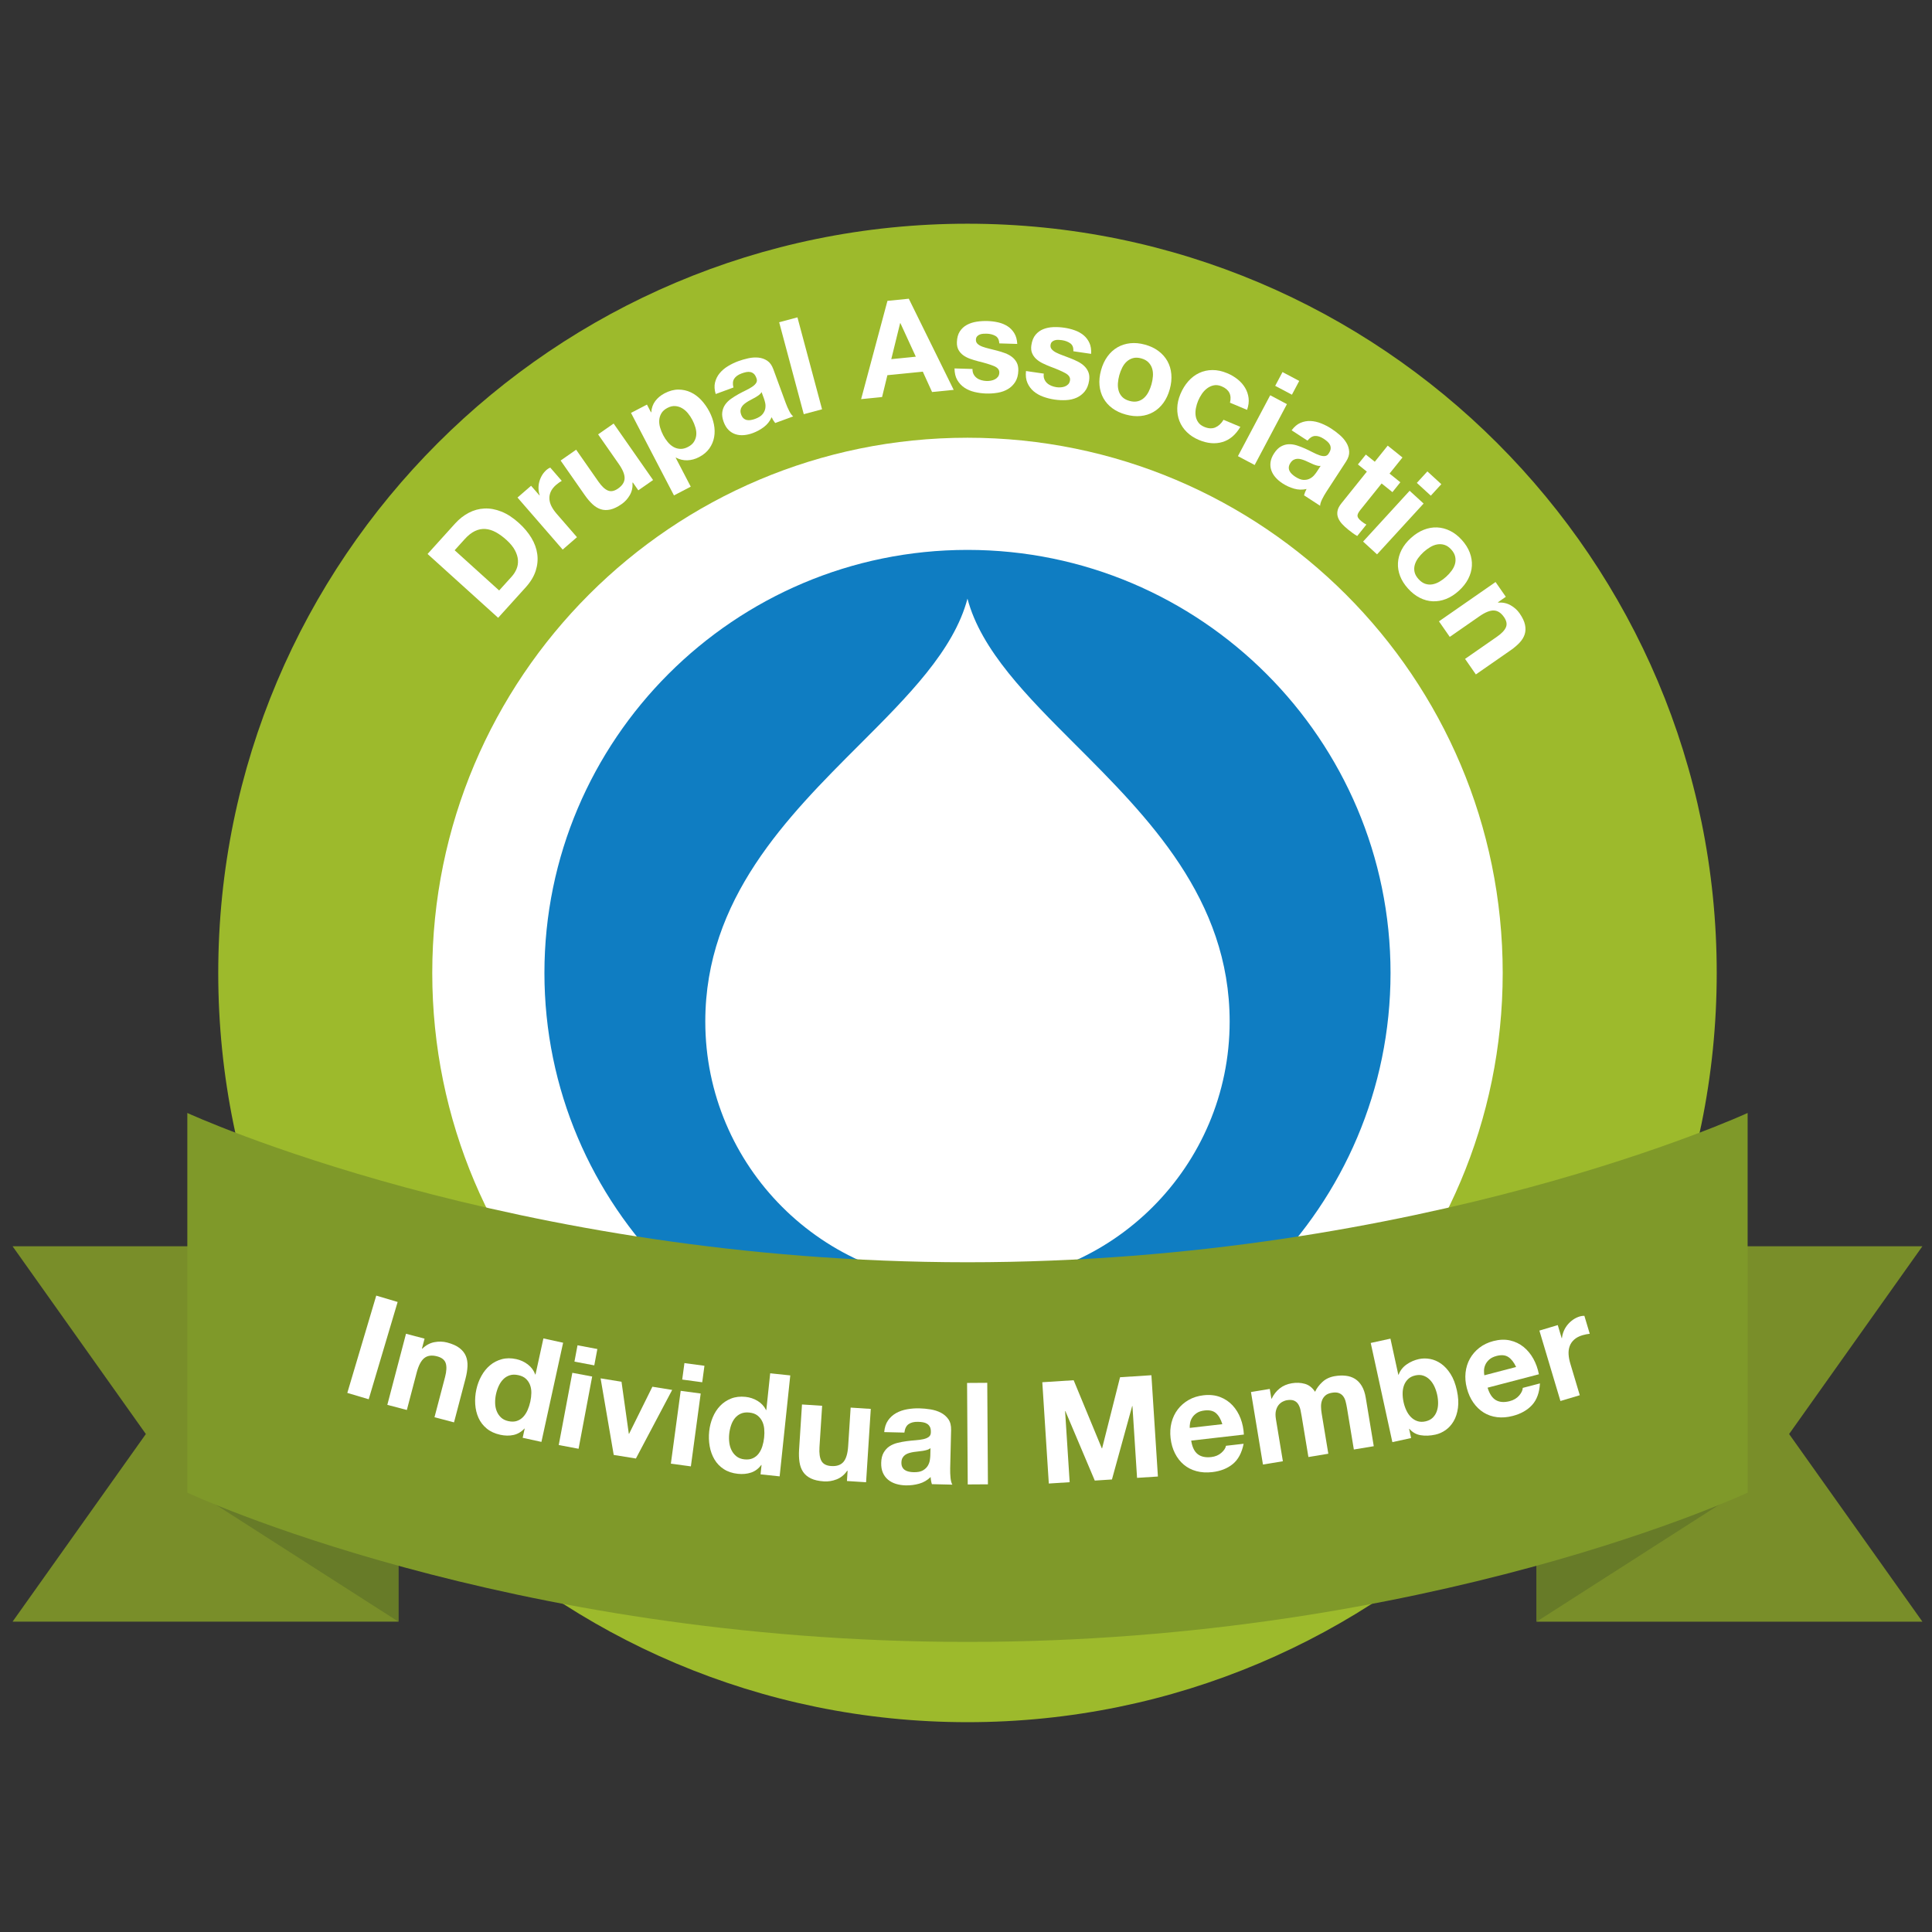
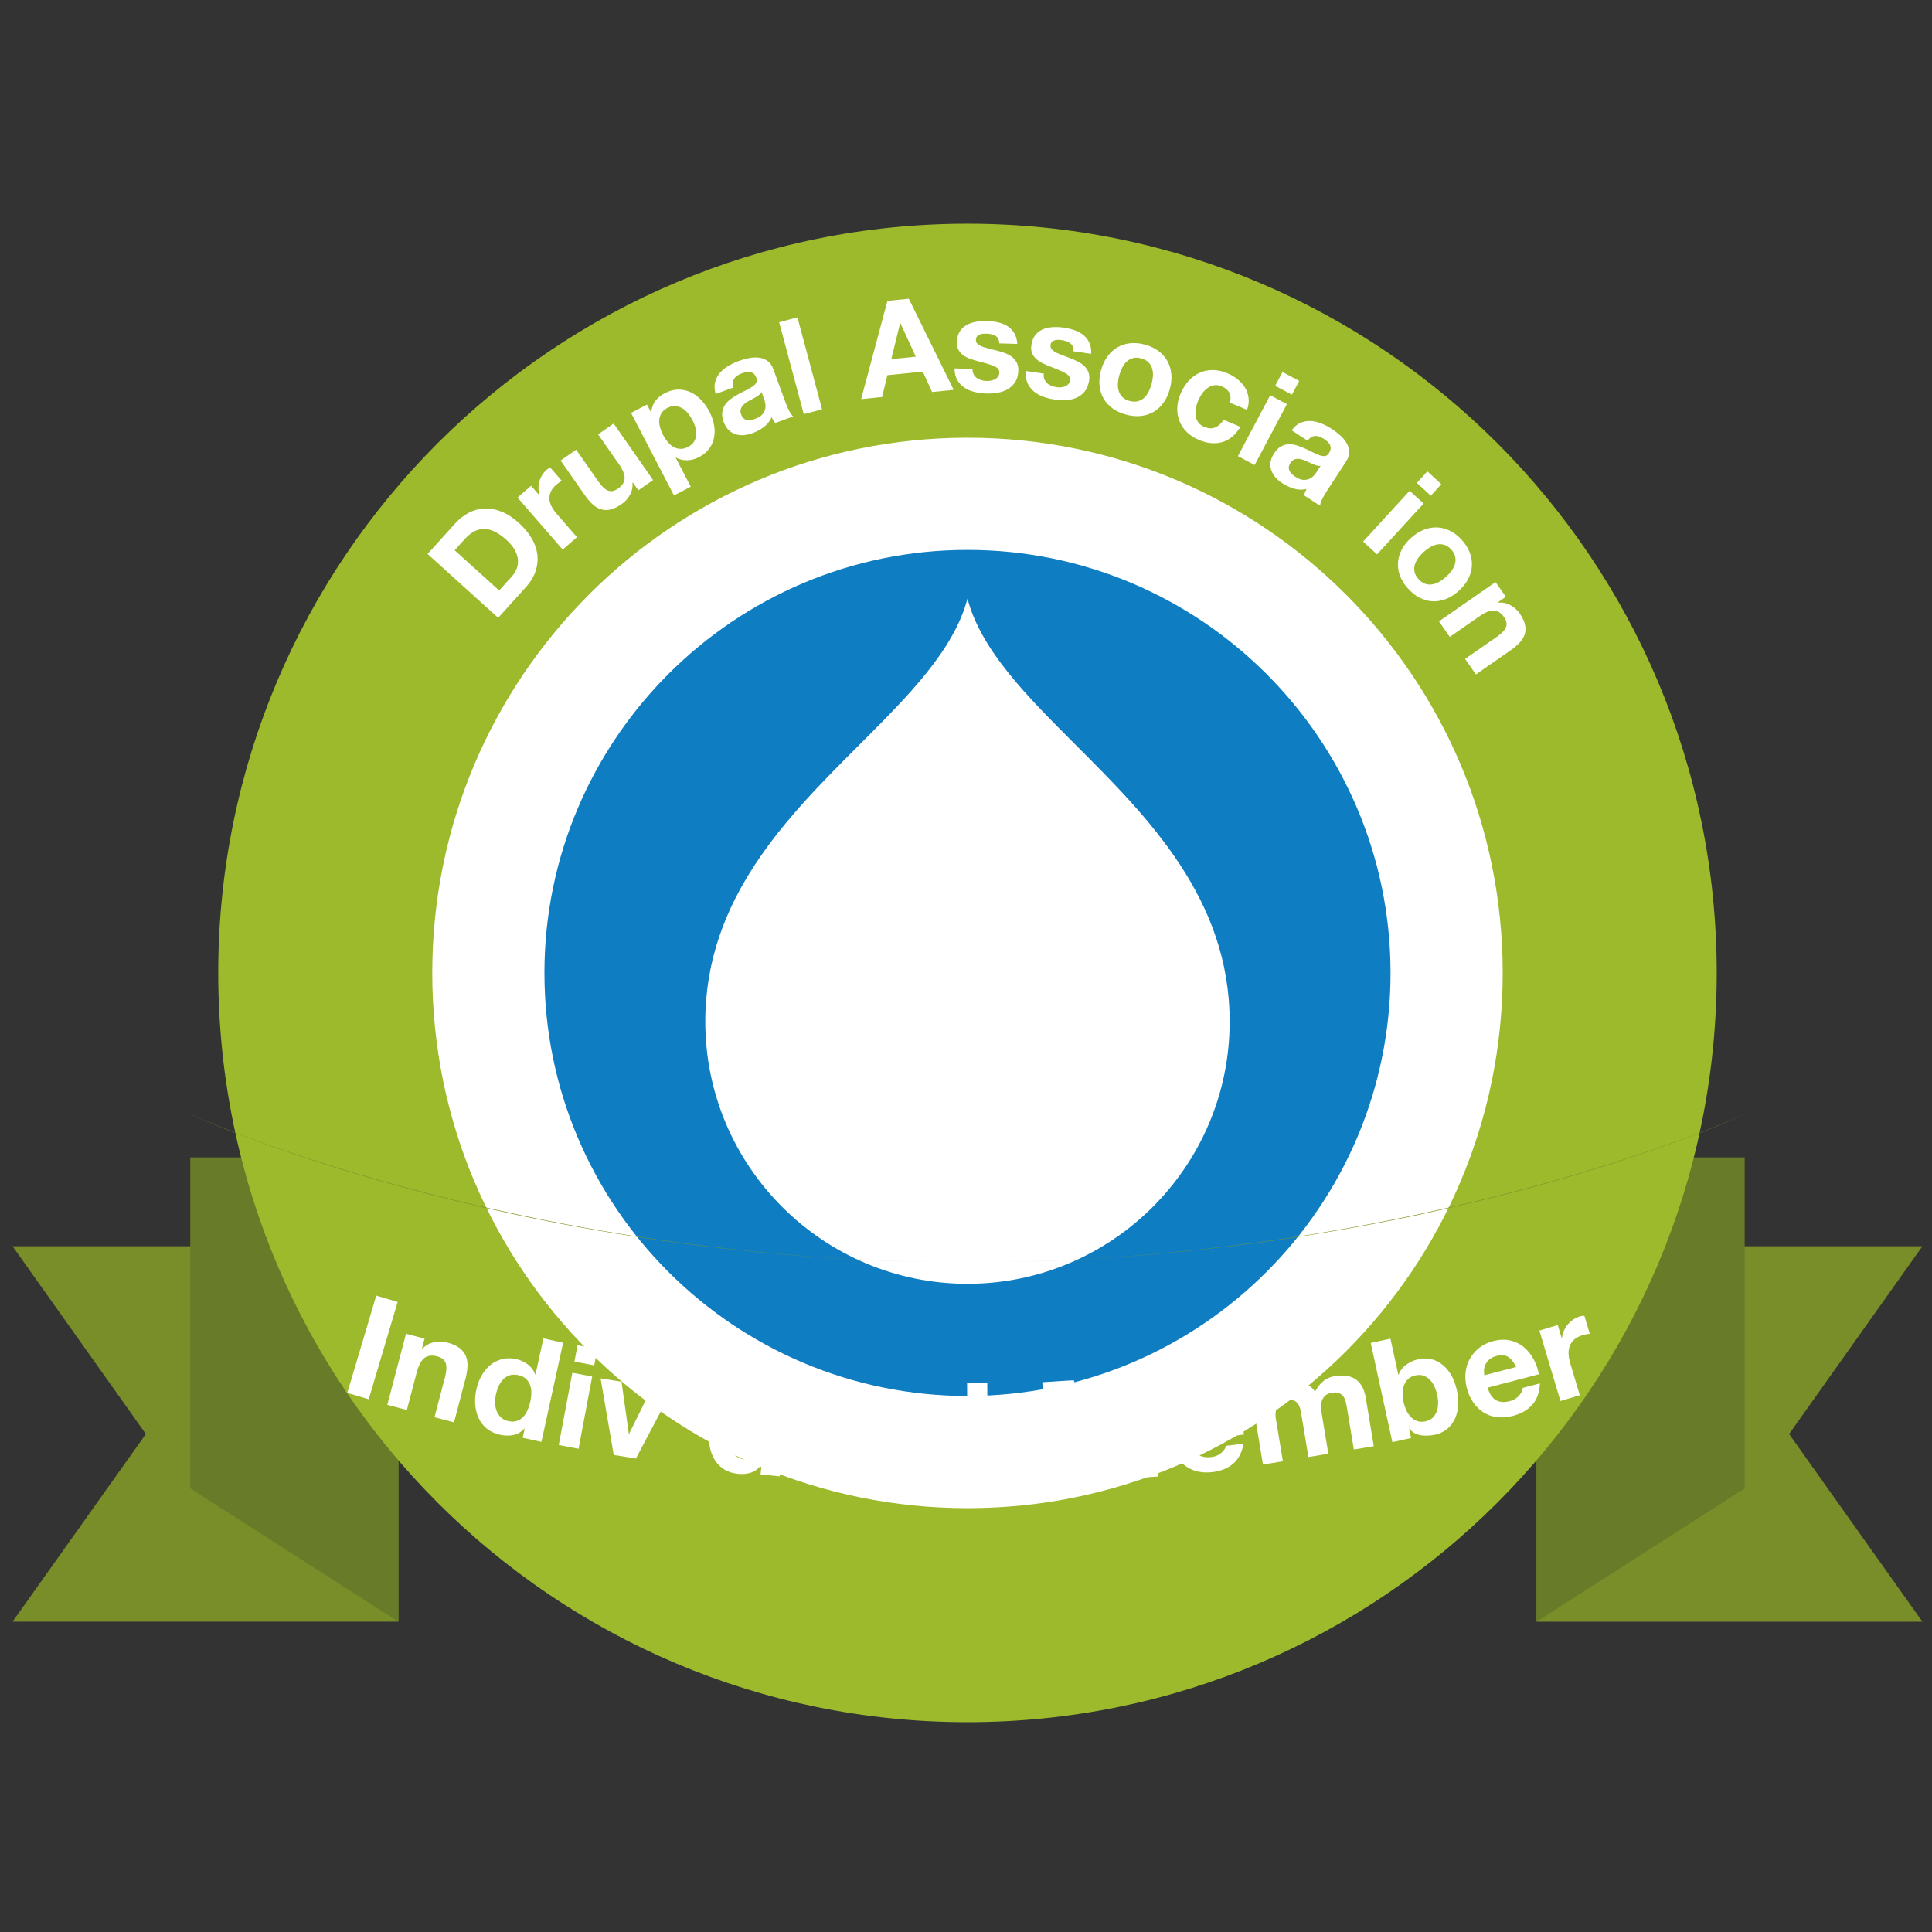
<svg xmlns="http://www.w3.org/2000/svg" xmlns:ns1="http://www.inkscape.org/namespaces/inkscape" xmlns:ns2="http://sodipodi.sourceforge.net/DTD/sodipodi-0.dtd" version="1.1" id="Layer_1" x="0px" y="0px" width="217" height="217" viewBox="0 0 217 217" enable-background="new 0 0 429.884 337.287" xml:space="preserve" ns1:version="0.48.2 r9819" ns2:docname="Drupal_Association_ind_member_304.svg">
  <rect x="0" y="0" width="217" height="217" fill="#333333" stroke="none" />
  <defs id="defs101" />
  <ns2:namedview pagecolor="#ffffff" bordercolor="#666666" borderopacity="1" objecttolerance="10" gridtolerance="10" guidetolerance="10" ns1:pageopacity="0" ns1:pageshadow="2" ns1:window-width="640" ns1:window-height="480" id="namedview99" showgrid="false" ns1:zoom="1.06" ns1:cx="112.53147" ns1:cy="108.5" ns1:window-x="0" ns1:window-y="22" ns1:window-maximized="0" ns1:current-layer="Layer_1" />
  <g id="g3" transform="matrix(0.499,0,0,0.499,1.411,25.127)">
    <polygon points="429.884,314.664 399.881,272.426 429.884,230.16 343.033,230.16 343.033,272.426 343.033,314.664 " id="polygon5" style="fill:#798e29" />
    <polygon points="343.033,314.661 389.88,284.659 389.88,210.16 343.033,210.16 343.033,252.424 " id="polygon7" style="fill:#677b28" />
    <polygon points="0,314.661 30.002,272.426 0,230.164 86.85,230.164 86.85,272.426 86.85,314.661 " id="polygon9" style="fill:#798e29" />
    <polygon points="40.002,284.659 40.002,210.16 86.849,210.16 86.849,314.661 " id="polygon11" style="fill:#677b28" />
    <g id="g13">
      <path d="m 383.586,168.646 c 0,93.139 -75.506,168.641 -168.645,168.641 C 121.8,337.287 46.296,261.786 46.296,168.646 46.297,75.505 121.801,0 214.941,0 308.08,0 383.586,75.505 383.586,168.646 z" id="path15" ns1:connector-curvature="0" style="fill:#9dba2c" />
    </g>
    <g id="g17">
      <path d="m 99.611,67.484 c 0.926,-1.024 1.951,-1.829 3.075,-2.417 1.125,-0.587 2.306,-0.909 3.541,-0.964 1.236,-0.055 2.508,0.178 3.816,0.7 1.308,0.522 2.622,1.38 3.942,2.574 1.156,1.046 2.091,2.16 2.802,3.342 0.711,1.182 1.15,2.395 1.319,3.64 0.169,1.245 0.052,2.5 -0.352,3.767 -0.404,1.267 -1.156,2.508 -2.256,3.725 l -6.196,6.854 -15.887,-14.367 6.196,-6.854 z m 12.731,11.954 c 0.456,-0.504 0.817,-1.067 1.083,-1.69 0.266,-0.622 0.377,-1.29 0.335,-2.003 -0.044,-0.713 -0.269,-1.456 -0.676,-2.228 -0.406,-0.772 -1.048,-1.554 -1.923,-2.346 -0.802,-0.725 -1.595,-1.3 -2.381,-1.728 -0.786,-0.428 -1.57,-0.671 -2.353,-0.731 -0.781,-0.06 -1.56,0.093 -2.334,0.458 -0.775,0.365 -1.552,0.978 -2.329,1.837 l -2.253,2.493 10.014,9.054 2.817,-3.116 z" id="path19" ns1:connector-curvature="0" style="fill:#ffffff" />
      <path d="m 116.714,58.987 1.889,2.175 0.045,-0.039 c -0.164,-0.494 -0.252,-1.006 -0.264,-1.54 -0.012,-0.532 0.053,-1.052 0.195,-1.56 0.142,-0.507 0.35,-0.985 0.622,-1.434 0.272,-0.448 0.613,-0.85 1.021,-1.204 0.211,-0.184 0.479,-0.349 0.801,-0.497 l 2.596,2.99 c -0.177,0.102 -0.381,0.232 -0.612,0.393 -0.231,0.161 -0.445,0.327 -0.641,0.497 -0.59,0.511 -1.002,1.042 -1.24,1.592 -0.237,0.551 -0.333,1.104 -0.287,1.66 0.046,0.556 0.213,1.107 0.5,1.652 0.288,0.545 0.661,1.082 1.12,1.61 l 4.583,5.278 -3.217,2.793 -10.169,-11.712 3.058,-2.654 z" id="path21" ns1:connector-curvature="0" style="fill:#ffffff" />
      <path d="m 140.85,60.012 -1.236,-1.771 -0.074,0.052 c 0.072,1.047 -0.13,1.981 -0.605,2.801 -0.477,0.82 -1.083,1.488 -1.821,2.003 -0.935,0.652 -1.787,1.065 -2.558,1.237 -0.771,0.172 -1.484,0.153 -2.144,-0.058 -0.659,-0.21 -1.285,-0.59 -1.877,-1.141 -0.592,-0.55 -1.162,-1.219 -1.712,-2.006 l -5.461,-7.822 3.493,-2.438 5.015,7.183 c 0.732,1.049 1.443,1.718 2.132,2.005 0.689,0.287 1.451,0.139 2.287,-0.445 0.951,-0.664 1.442,-1.427 1.474,-2.291 0.031,-0.863 -0.404,-1.943 -1.31,-3.238 l -4.654,-6.666 3.493,-2.439 8.879,12.717 -3.321,2.317 z" id="path23" ns1:connector-curvature="0" style="fill:#ffffff" />
      <path d="m 142.796,40.714 0.914,1.756 0.054,-0.028 c 0.073,-0.985 0.377,-1.831 0.911,-2.538 0.534,-0.706 1.227,-1.281 2.078,-1.725 1.082,-0.563 2.119,-0.844 3.112,-0.843 0.993,0.002 1.923,0.206 2.788,0.612 0.865,0.407 1.655,0.993 2.37,1.759 0.715,0.767 1.326,1.638 1.834,2.614 0.48,0.922 0.817,1.874 1.013,2.855 0.196,0.981 0.211,1.931 0.047,2.851 -0.164,0.92 -0.521,1.771 -1.072,2.553 -0.551,0.783 -1.331,1.438 -2.343,1.964 -0.852,0.443 -1.727,0.679 -2.625,0.707 -0.898,0.028 -1.754,-0.174 -2.566,-0.608 l -0.053,0.027 3.394,6.52 -3.778,1.967 -9.67,-18.574 3.592,-1.869 z m 10.589,8.354 c 0.288,-0.465 0.456,-0.964 0.506,-1.498 0.049,-0.533 -0.011,-1.094 -0.182,-1.681 -0.171,-0.587 -0.399,-1.156 -0.686,-1.706 -0.287,-0.55 -0.626,-1.061 -1.018,-1.533 -0.393,-0.472 -0.83,-0.848 -1.313,-1.126 -0.483,-0.278 -1,-0.438 -1.551,-0.478 -0.551,-0.04 -1.128,0.097 -1.731,0.411 -0.621,0.323 -1.072,0.722 -1.355,1.196 -0.283,0.474 -0.447,0.982 -0.492,1.524 -0.044,0.542 0.019,1.107 0.189,1.694 0.17,0.588 0.403,1.166 0.699,1.733 0.286,0.55 0.625,1.061 1.018,1.533 0.393,0.472 0.821,0.841 1.286,1.106 0.465,0.266 0.976,0.412 1.53,0.438 0.556,0.027 1.134,-0.117 1.737,-0.431 0.622,-0.322 1.076,-0.716 1.363,-1.182 z" id="path25" ns1:connector-curvature="0" style="fill:#ffffff" />
      <path d="m 158.118,35.739 c 0.186,-0.771 0.529,-1.461 1.029,-2.072 0.501,-0.609 1.121,-1.141 1.86,-1.593 0.739,-0.452 1.513,-0.827 2.32,-1.123 0.732,-0.269 1.492,-0.489 2.281,-0.662 0.789,-0.173 1.549,-0.222 2.278,-0.149 0.729,0.073 1.39,0.305 1.98,0.695 0.591,0.39 1.048,1.027 1.372,1.909 l 2.78,7.576 c 0.241,0.658 0.51,1.273 0.806,1.846 0.295,0.574 0.592,0.976 0.891,1.207 l -4.056,1.489 c -0.158,-0.198 -0.304,-0.405 -0.437,-0.623 -0.133,-0.217 -0.254,-0.444 -0.362,-0.682 -0.397,0.892 -0.979,1.627 -1.746,2.207 -0.768,0.58 -1.602,1.035 -2.503,1.366 -0.694,0.255 -1.373,0.408 -2.036,0.459 -0.663,0.052 -1.285,-0.018 -1.866,-0.209 -0.582,-0.191 -1.1,-0.513 -1.553,-0.964 -0.453,-0.451 -0.817,-1.053 -1.094,-1.804 -0.303,-0.826 -0.407,-1.56 -0.312,-2.202 0.095,-0.642 0.313,-1.207 0.656,-1.695 0.343,-0.488 0.78,-0.92 1.313,-1.297 0.533,-0.376 1.082,-0.722 1.648,-1.037 0.566,-0.314 1.131,-0.606 1.692,-0.876 0.561,-0.27 1.046,-0.544 1.455,-0.822 0.41,-0.278 0.706,-0.573 0.89,-0.885 0.184,-0.312 0.19,-0.671 0.02,-1.078 -0.158,-0.432 -0.354,-0.749 -0.588,-0.95 -0.234,-0.202 -0.494,-0.33 -0.78,-0.385 -0.287,-0.055 -0.593,-0.048 -0.92,0.018 -0.327,0.067 -0.67,0.166 -1.026,0.296 -0.788,0.29 -1.346,0.686 -1.672,1.189 -0.327,0.503 -0.384,1.163 -0.169,1.979 l -3.999,1.468 c -0.286,-0.96 -0.337,-1.825 -0.152,-2.596 z m 9.973,2.747 c -0.223,0.178 -0.469,0.348 -0.739,0.511 -0.27,0.163 -0.559,0.322 -0.863,0.477 -0.306,0.155 -0.607,0.319 -0.906,0.492 -0.28,0.167 -0.548,0.351 -0.805,0.551 -0.257,0.201 -0.464,0.421 -0.62,0.66 -0.158,0.239 -0.258,0.505 -0.299,0.796 -0.042,0.292 0.006,0.626 0.144,1.002 0.131,0.357 0.307,0.633 0.528,0.829 0.221,0.196 0.47,0.323 0.747,0.381 0.276,0.058 0.575,0.06 0.896,0.006 0.321,-0.054 0.641,-0.139 0.961,-0.256 0.788,-0.29 1.35,-0.645 1.686,-1.066 0.335,-0.421 0.539,-0.853 0.611,-1.295 0.072,-0.441 0.062,-0.859 -0.028,-1.252 -0.091,-0.392 -0.178,-0.702 -0.26,-0.927 l -0.548,-1.493 c -0.115,0.212 -0.283,0.407 -0.505,0.584 z" id="path27" ns1:connector-curvature="0" style="fill:#ffffff" />
      <path d="m 176.668,21.08 5.539,20.691 -4.115,1.102 -5.539,-20.692 4.115,-1.101 z" id="path29" ns1:connector-curvature="0" style="fill:#ffffff" />
      <path d="m 201.732,16.883 10.104,20.515 -4.865,0.487 -2.087,-4.585 -7.971,0.798 -1.196,4.914 -4.716,0.473 5.925,-22.121 4.806,-0.481 z m 1.579,13.048 -3.47,-7.552 -0.06,0.006 -1.993,8.099 5.523,-0.553 z" id="path31" ns1:connector-curvature="0" style="fill:#ffffff" />
      <path d="m 216.318,33.891 c 0.18,0.335 0.417,0.613 0.711,0.832 0.293,0.219 0.633,0.385 1.021,0.496 0.387,0.112 0.79,0.174 1.21,0.187 0.3,0.009 0.615,-0.016 0.947,-0.077 0.332,-0.06 0.635,-0.161 0.909,-0.303 0.274,-0.142 0.506,-0.334 0.693,-0.58 0.188,-0.244 0.286,-0.556 0.298,-0.937 0.02,-0.639 -0.391,-1.132 -1.23,-1.478 -0.841,-0.345 -2.016,-0.701 -3.525,-1.066 -0.615,-0.158 -1.215,-0.341 -1.799,-0.549 -0.584,-0.208 -1.102,-0.473 -1.552,-0.797 -0.451,-0.324 -0.809,-0.725 -1.074,-1.203 -0.267,-0.478 -0.389,-1.057 -0.368,-1.737 0.03,-0.999 0.25,-1.813 0.659,-2.441 0.408,-0.627 0.938,-1.117 1.59,-1.468 0.65,-0.35 1.378,-0.589 2.182,-0.714 0.805,-0.126 1.626,-0.176 2.466,-0.151 0.84,0.025 1.651,0.13 2.437,0.313 0.785,0.184 1.481,0.475 2.09,0.874 0.609,0.399 1.108,0.918 1.499,1.561 0.391,0.643 0.611,1.444 0.663,2.406 l -4.048,-0.122 c -0.036,-0.821 -0.329,-1.385 -0.88,-1.692 -0.552,-0.307 -1.207,-0.472 -1.966,-0.495 -0.24,-0.007 -0.501,0 -0.781,0.021 -0.281,0.021 -0.538,0.079 -0.771,0.172 -0.233,0.094 -0.433,0.232 -0.598,0.417 -0.166,0.186 -0.254,0.438 -0.263,0.757 -0.012,0.38 0.118,0.694 0.392,0.942 0.272,0.248 0.632,0.454 1.077,0.618 0.445,0.163 0.955,0.313 1.531,0.451 0.576,0.137 1.162,0.285 1.758,0.443 0.615,0.159 1.215,0.347 1.799,0.564 0.584,0.218 1.101,0.498 1.551,0.842 0.449,0.344 0.807,0.765 1.072,1.263 0.265,0.498 0.387,1.107 0.365,1.827 -0.03,1.02 -0.262,1.868 -0.691,2.545 -0.431,0.677 -0.982,1.216 -1.654,1.616 -0.673,0.4 -1.437,0.672 -2.291,0.817 -0.855,0.144 -1.722,0.203 -2.602,0.177 -0.899,-0.027 -1.776,-0.144 -2.631,-0.349 -0.854,-0.206 -1.609,-0.529 -2.267,-0.969 -0.658,-0.44 -1.19,-1.011 -1.6,-1.714 -0.41,-0.703 -0.618,-1.574 -0.626,-2.615 l 4.048,0.122 c -0.013,0.461 0.07,0.859 0.249,1.194 z" id="path33" ns1:connector-curvature="0" style="fill:#ffffff" />
      <path d="m 232.228,34.956 c 0.141,0.354 0.344,0.657 0.61,0.908 0.266,0.251 0.586,0.455 0.957,0.61 0.371,0.155 0.765,0.263 1.181,0.324 0.297,0.043 0.613,0.055 0.95,0.033 0.337,-0.021 0.649,-0.087 0.938,-0.197 0.289,-0.11 0.54,-0.274 0.754,-0.496 0.215,-0.221 0.35,-0.52 0.404,-0.896 0.092,-0.633 -0.259,-1.17 -1.054,-1.609 -0.795,-0.439 -1.922,-0.927 -3.379,-1.463 -0.594,-0.228 -1.169,-0.479 -1.725,-0.752 -0.557,-0.273 -1.04,-0.596 -1.45,-0.969 -0.411,-0.373 -0.721,-0.812 -0.93,-1.318 -0.209,-0.505 -0.265,-1.094 -0.166,-1.768 0.145,-0.989 0.455,-1.772 0.934,-2.35 0.479,-0.577 1.061,-1.002 1.748,-1.276 0.687,-0.273 1.437,-0.427 2.25,-0.46 0.812,-0.033 1.636,0.011 2.467,0.133 0.831,0.121 1.625,0.318 2.385,0.59 0.758,0.273 1.417,0.642 1.976,1.107 0.559,0.466 0.995,1.04 1.31,1.722 0.315,0.682 0.442,1.505 0.383,2.466 l -4.007,-0.585 c 0.059,-0.82 -0.168,-1.414 -0.68,-1.782 -0.513,-0.368 -1.145,-0.606 -1.896,-0.716 -0.238,-0.035 -0.497,-0.058 -0.778,-0.068 -0.282,-0.011 -0.544,0.017 -0.785,0.083 -0.242,0.066 -0.456,0.181 -0.642,0.346 -0.187,0.165 -0.302,0.406 -0.349,0.722 -0.055,0.376 0.039,0.703 0.281,0.981 0.242,0.278 0.575,0.523 0.999,0.737 0.424,0.214 0.914,0.421 1.471,0.624 0.557,0.203 1.121,0.417 1.695,0.642 0.593,0.228 1.167,0.484 1.722,0.767 0.555,0.283 1.036,0.621 1.444,1.014 0.407,0.393 0.714,0.853 0.92,1.377 0.207,0.525 0.258,1.144 0.154,1.856 -0.147,1.01 -0.475,1.826 -0.979,2.45 -0.505,0.624 -1.115,1.095 -1.828,1.416 -0.714,0.32 -1.504,0.503 -2.369,0.549 -0.866,0.045 -1.734,0.004 -2.604,-0.123 -0.891,-0.13 -1.749,-0.346 -2.574,-0.648 -0.824,-0.302 -1.538,-0.71 -2.141,-1.222 -0.603,-0.512 -1.066,-1.141 -1.393,-1.886 -0.326,-0.745 -0.434,-1.635 -0.322,-2.669 l 4.008,0.584 c -0.067,0.454 -0.031,0.858 0.11,1.212 z" id="path35" ns1:connector-curvature="0" style="fill:#ffffff" />
      <path d="m 246.448,29.884 c 0.635,-0.873 1.384,-1.558 2.248,-2.057 0.862,-0.498 1.818,-0.806 2.867,-0.921 1.048,-0.115 2.161,-0.011 3.337,0.313 1.176,0.324 2.189,0.806 3.04,1.445 0.852,0.639 1.52,1.394 2.006,2.264 0.486,0.871 0.778,1.843 0.876,2.918 0.098,1.075 -0.018,2.21 -0.347,3.405 -0.33,1.196 -0.811,2.225 -1.442,3.088 -0.633,0.863 -1.38,1.544 -2.243,2.042 -0.864,0.499 -1.823,0.8 -2.879,0.903 -1.055,0.103 -2.171,-0.007 -3.347,-0.332 -1.177,-0.324 -2.187,-0.8 -3.03,-1.426 -0.843,-0.626 -1.509,-1.375 -1.995,-2.246 -0.486,-0.871 -0.78,-1.838 -0.88,-2.903 -0.101,-1.065 0.014,-2.195 0.343,-3.391 0.33,-1.195 0.811,-2.229 1.446,-3.102 z m 2.353,6.032 c -0.041,0.601 0.015,1.167 0.17,1.696 0.154,0.53 0.427,0.994 0.814,1.392 0.389,0.397 0.93,0.692 1.624,0.883 0.694,0.191 1.314,0.217 1.861,0.077 0.547,-0.14 1.022,-0.397 1.427,-0.773 0.405,-0.376 0.743,-0.833 1.016,-1.37 0.272,-0.537 0.491,-1.104 0.655,-1.702 0.165,-0.597 0.27,-1.202 0.313,-1.812 0.043,-0.61 -0.014,-1.175 -0.171,-1.696 -0.157,-0.52 -0.434,-0.985 -0.829,-1.396 -0.396,-0.409 -0.94,-0.71 -1.634,-0.901 -0.694,-0.191 -1.312,-0.21 -1.852,-0.059 -0.539,0.152 -1.011,0.412 -1.412,0.778 -0.402,0.367 -0.74,0.823 -1.016,1.37 -0.274,0.546 -0.495,1.119 -0.659,1.716 -0.164,0.597 -0.266,1.196 -0.307,1.797 z" id="path37" ns1:connector-curvature="0" style="fill:#ffffff" />
      <path d="m 272.157,36.608 c -0.628,-0.263 -1.213,-0.341 -1.757,-0.233 -0.545,0.108 -1.045,0.332 -1.502,0.671 -0.457,0.34 -0.855,0.758 -1.194,1.256 -0.339,0.498 -0.621,1.014 -0.845,1.548 -0.217,0.517 -0.383,1.065 -0.496,1.646 -0.114,0.582 -0.138,1.141 -0.07,1.679 0.066,0.538 0.254,1.034 0.562,1.489 0.308,0.455 0.767,0.81 1.375,1.065 0.94,0.395 1.774,0.436 2.502,0.124 0.728,-0.313 1.342,-0.885 1.843,-1.716 l 3.79,1.591 c -1.057,1.791 -2.401,2.929 -4.036,3.414 -1.636,0.485 -3.403,0.329 -5.302,-0.469 -1.07,-0.449 -1.977,-1.041 -2.72,-1.776 -0.744,-0.735 -1.294,-1.557 -1.649,-2.466 -0.356,-0.908 -0.521,-1.883 -0.496,-2.925 0.024,-1.042 0.262,-2.097 0.711,-3.167 0.465,-1.106 1.058,-2.066 1.778,-2.881 0.722,-0.814 1.541,-1.436 2.459,-1.864 0.917,-0.429 1.908,-0.646 2.975,-0.654 1.066,-0.008 2.181,0.232 3.342,0.72 0.849,0.356 1.618,0.809 2.309,1.359 0.691,0.55 1.25,1.181 1.679,1.892 0.428,0.711 0.694,1.485 0.8,2.32 0.104,0.836 -0.01,1.726 -0.341,2.671 l -3.845,-1.614 c 0.429,-1.748 -0.194,-2.975 -1.872,-3.68 z" id="path39" ns1:connector-curvature="0" style="fill:#ffffff" />
      <path d="m 286.845,40.61 -7.264,13.704 -3.765,-1.995 7.264,-13.704 3.765,1.995 z m -2.641,-4.116 1.645,-3.101 3.764,1.995 -1.644,3.101 -3.765,-1.995 z" id="path41" ns1:connector-curvature="0" style="fill:#ffffff" />
      <path d="m 289.892,44.826 c 0.729,-0.313 1.487,-0.452 2.275,-0.416 0.788,0.036 1.585,0.214 2.39,0.536 0.806,0.321 1.568,0.716 2.289,1.186 0.654,0.425 1.286,0.903 1.896,1.431 0.61,0.529 1.104,1.107 1.483,1.735 0.379,0.628 0.589,1.296 0.63,2.002 0.041,0.707 -0.195,1.455 -0.708,2.242 l -4.402,6.763 c -0.383,0.587 -0.715,1.17 -0.996,1.75 -0.283,0.58 -0.427,1.059 -0.434,1.436 l -3.621,-2.357 c 0.064,-0.245 0.143,-0.485 0.238,-0.722 0.094,-0.237 0.203,-0.47 0.329,-0.699 -0.952,0.216 -1.89,0.19 -2.813,-0.077 -0.924,-0.268 -1.788,-0.663 -2.593,-1.187 -0.62,-0.404 -1.149,-0.855 -1.587,-1.355 -0.438,-0.5 -0.755,-1.04 -0.95,-1.621 -0.195,-0.58 -0.247,-1.187 -0.157,-1.82 0.09,-0.633 0.354,-1.285 0.79,-1.956 0.479,-0.737 1.005,-1.261 1.576,-1.569 0.57,-0.309 1.154,-0.472 1.75,-0.489 0.597,-0.018 1.205,0.074 1.826,0.275 0.62,0.201 1.226,0.435 1.817,0.7 0.591,0.265 1.162,0.542 1.715,0.83 0.552,0.288 1.062,0.512 1.53,0.674 0.468,0.161 0.881,0.222 1.241,0.182 0.36,-0.04 0.651,-0.25 0.875,-0.629 0.251,-0.385 0.388,-0.732 0.409,-1.041 0.021,-0.309 -0.031,-0.593 -0.159,-0.855 -0.128,-0.262 -0.316,-0.504 -0.565,-0.726 -0.25,-0.222 -0.533,-0.437 -0.852,-0.644 -0.704,-0.458 -1.355,-0.667 -1.954,-0.627 -0.599,0.04 -1.161,0.39 -1.686,1.05 l -3.57,-2.324 c 0.597,-0.805 1.259,-1.365 1.988,-1.678 z m 3.771,9.632 c -0.275,-0.072 -0.56,-0.167 -0.853,-0.286 -0.292,-0.119 -0.592,-0.254 -0.898,-0.406 -0.308,-0.152 -0.619,-0.295 -0.937,-0.431 -0.302,-0.125 -0.609,-0.229 -0.923,-0.314 -0.315,-0.085 -0.615,-0.119 -0.9,-0.103 -0.285,0.017 -0.558,0.097 -0.816,0.238 -0.26,0.142 -0.498,0.38 -0.717,0.715 -0.207,0.318 -0.323,0.625 -0.348,0.919 -0.024,0.294 0.023,0.57 0.143,0.827 0.119,0.256 0.297,0.497 0.532,0.722 0.235,0.225 0.495,0.43 0.78,0.615 0.704,0.458 1.325,0.696 1.863,0.712 0.538,0.017 1.006,-0.079 1.403,-0.286 0.397,-0.207 0.726,-0.464 0.986,-0.772 0.26,-0.308 0.455,-0.562 0.586,-0.764 l 0.868,-1.333 c -0.238,0.037 -0.494,0.019 -0.769,-0.053 z" id="path43" ns1:connector-curvature="0" style="fill:#ffffff" />
-       <path d="m 312.375,58.197 -1.784,2.223 -2.433,-1.953 -4.808,5.989 c -0.45,0.562 -0.657,1.011 -0.62,1.349 0.036,0.337 0.336,0.731 0.897,1.182 0.187,0.15 0.372,0.287 0.557,0.409 0.184,0.122 0.366,0.23 0.548,0.324 l -2.065,2.574 c -0.318,-0.179 -0.655,-0.398 -1.012,-0.658 -0.355,-0.26 -0.697,-0.521 -1.024,-0.784 -0.515,-0.413 -0.975,-0.839 -1.378,-1.279 -0.403,-0.44 -0.699,-0.901 -0.888,-1.386 -0.189,-0.485 -0.233,-0.996 -0.136,-1.532 0.098,-0.538 0.391,-1.11 0.879,-1.718 l 5.728,-7.136 -2.013,-1.615 1.784,-2.223 2.012,1.615 2.911,-3.626 3.322,2.667 -2.911,3.626 2.434,1.952 z" id="path45" ns1:connector-curvature="0" style="fill:#ffffff" />
      <path d="m 317.608,62.988 -10.478,11.437 -3.141,-2.877 10.477,-11.437 3.142,2.877 z m -1.52,-4.648 2.371,-2.588 3.142,2.877 -2.371,2.588 -3.142,-2.877 z" id="path47" ns1:connector-curvature="0" style="fill:#ffffff" />
      <path d="m 317.64,68.895 c 1.003,-0.397 2.003,-0.574 2.999,-0.532 0.996,0.042 1.968,0.295 2.915,0.759 0.947,0.464 1.83,1.148 2.649,2.053 0.819,0.904 1.417,1.854 1.793,2.849 0.376,0.996 0.535,1.991 0.479,2.987 -0.057,0.995 -0.331,1.973 -0.824,2.933 -0.493,0.96 -1.199,1.856 -2.118,2.688 -0.919,0.833 -1.877,1.444 -2.872,1.834 -0.997,0.39 -1.993,0.564 -2.989,0.522 -0.996,-0.042 -1.968,-0.302 -2.913,-0.781 -0.946,-0.479 -1.83,-1.17 -2.648,-2.074 -0.819,-0.904 -1.417,-1.847 -1.794,-2.828 -0.377,-0.981 -0.537,-1.97 -0.48,-2.965 0.056,-0.996 0.326,-1.97 0.812,-2.923 0.486,-0.953 1.188,-1.846 2.107,-2.679 0.919,-0.832 1.88,-1.447 2.884,-1.843 z m -1.247,6.352 c -0.357,0.485 -0.612,0.993 -0.766,1.523 -0.154,0.53 -0.173,1.068 -0.058,1.611 0.114,0.544 0.414,1.083 0.897,1.616 0.483,0.534 0.992,0.888 1.529,1.063 0.536,0.175 1.076,0.212 1.619,0.112 0.543,-0.101 1.074,-0.305 1.592,-0.612 0.518,-0.307 1.006,-0.669 1.466,-1.085 0.459,-0.417 0.871,-0.871 1.235,-1.362 0.363,-0.492 0.618,-1 0.765,-1.523 0.146,-0.524 0.162,-1.064 0.048,-1.623 -0.114,-0.558 -0.412,-1.104 -0.896,-1.637 -0.484,-0.533 -0.994,-0.88 -1.531,-1.042 -0.537,-0.161 -1.074,-0.194 -1.609,-0.101 -0.536,0.094 -1.066,0.298 -1.591,0.612 -0.525,0.314 -1.019,0.679 -1.478,1.095 -0.458,0.418 -0.866,0.868 -1.222,1.353 z" id="path49" ns1:connector-curvature="0" style="fill:#ffffff" />
      <path d="m 336.115,83.977 -1.774,1.233 0.052,0.074 c 1.047,-0.07 1.984,0.131 2.812,0.604 0.827,0.472 1.498,1.078 2.012,1.817 0.65,0.936 1.057,1.792 1.219,2.569 0.162,0.776 0.137,1.494 -0.075,2.152 -0.212,0.659 -0.594,1.284 -1.146,1.874 -0.552,0.59 -1.222,1.16 -2.01,1.708 l -7.834,5.444 -2.431,-3.499 7.193,-4.999 c 1.051,-0.73 1.721,-1.44 2.01,-2.128 0.289,-0.688 0.143,-1.451 -0.439,-2.288 -0.662,-0.953 -1.424,-1.446 -2.287,-1.479 -0.864,-0.034 -1.944,0.401 -3.242,1.303 l -6.677,4.638 -2.431,-3.498 12.736,-8.851 2.312,3.326 z" id="path51" ns1:connector-curvature="0" style="fill:#ffffff" />
    </g>
    <g id="g53">
      <path d="m 214.94,276.49 c -59.468,0 -107.848,-48.379 -107.848,-107.845 0,-59.468 48.38,-107.848 107.848,-107.848 28.808,0 55.891,11.218 76.26,31.587 20.371,20.37 31.589,47.453 31.589,76.261 0,59.466 -48.381,107.845 -107.849,107.845 l 0,0 z" id="path55" ns1:connector-curvature="0" style="fill:#0f7dc2" />
      <g id="g57">
        <path d="m 214.941,73.421 c 52.507,0 95.224,42.717 95.224,95.224 0,52.505 -42.718,95.221 -95.225,95.221 -52.507,0 -95.224,-42.716 -95.224,-95.221 0.001,-52.506 42.718,-95.224 95.225,-95.224 l 0,0 M 214.94,48.173 c -66.533,0 -120.472,53.937 -120.472,120.472 0,66.535 53.938,120.468 120.472,120.469 66.534,0 120.473,-53.935 120.473,-120.469 0,-66.535 -53.938,-120.472 -120.473,-120.472 l 0,0 z" id="path59" ns1:connector-curvature="0" style="fill:#ffffff" />
      </g>
    </g>
    <path d="m 214.939,238.614 c -32.541,0 -59.014,-26.476 -59.014,-59.023 0,-27.647 18.453,-46.083 34.728,-62.349 10.851,-10.848 21.204,-21.187 24.286,-32.848 3.081,11.661 13.435,22 24.285,32.848 16.28,16.266 34.73,34.702 34.73,62.349 10e-4,32.547 -26.471,59.023 -59.015,59.023" id="path61" ns1:connector-curvature="0" style="fill:#ffffff" />
-     <path d="m 39.338,200.162 c 0,0 72.848,33.602 175.604,33.602 102.754,0 175.602,-33.602 175.602,-33.602 v 85.456 c 0,0 -71.471,33.603 -175.602,33.603 -104.133,0 -175.604,-33.603 -175.604,-33.603 v -85.456 z" id="path63" ns1:connector-curvature="0" style="fill:#7f9929" />
+     <path d="m 39.338,200.162 c 0,0 72.848,33.602 175.604,33.602 102.754,0 175.602,-33.602 175.602,-33.602 c 0,0 -71.471,33.603 -175.602,33.603 -104.133,0 -175.604,-33.603 -175.604,-33.603 v -85.456 z" id="path63" ns1:connector-curvature="0" style="fill:#7f9929" />
    <g id="g65">
      <path d="m 86.678,242.703 -6.514,21.9 -4.815,-1.432 6.514,-21.9 4.815,1.432 z" id="path67" ns1:connector-curvature="0" style="fill:#ffffff" />
      <path d="m 92.736,250.958 -0.586,2.228 0.093,0.024 c 0.802,-0.782 1.701,-1.268 2.699,-1.458 0.998,-0.189 1.962,-0.163 2.891,0.082 1.176,0.309 2.099,0.722 2.768,1.24 0.669,0.518 1.146,1.118 1.43,1.798 0.284,0.682 0.407,1.453 0.368,2.313 -0.039,0.861 -0.188,1.787 -0.448,2.777 l -2.586,9.842 -4.395,-1.154 2.374,-9.038 c 0.348,-1.32 0.399,-2.36 0.158,-3.118 -0.242,-0.758 -0.89,-1.276 -1.941,-1.552 -1.197,-0.314 -2.157,-0.186 -2.881,0.385 -0.724,0.571 -1.299,1.671 -1.728,3.301 l -2.203,8.387 -4.396,-1.155 4.204,-16.001 4.179,1.099 z" id="path69" ns1:connector-curvature="0" style="fill:#ffffff" />
      <path d="m 115.211,271.2 c -0.713,0.761 -1.533,1.243 -2.462,1.443 -0.928,0.201 -1.924,0.185 -2.986,-0.048 -1.209,-0.264 -2.221,-0.731 -3.035,-1.401 -0.814,-0.67 -1.431,-1.47 -1.849,-2.403 -0.419,-0.932 -0.665,-1.952 -0.739,-3.061 -0.074,-1.108 0.012,-2.225 0.258,-3.35 0.237,-1.083 0.617,-2.098 1.141,-3.042 0.524,-0.944 1.167,-1.738 1.93,-2.379 0.763,-0.641 1.643,-1.098 2.642,-1.371 0.999,-0.273 2.092,-0.279 3.28,-0.019 0.958,0.209 1.825,0.612 2.602,1.208 0.775,0.595 1.327,1.344 1.654,2.245 l 0.062,0.014 1.778,-8.128 4.439,0.971 -4.884,22.32 -4.22,-0.923 0.451,-2.063 -0.062,-0.013 z m 1.56,-8.028 c 0.01,-0.642 -0.086,-1.23 -0.285,-1.766 -0.199,-0.536 -0.507,-1 -0.923,-1.397 -0.415,-0.396 -0.987,-0.675 -1.717,-0.834 -0.73,-0.159 -1.376,-0.148 -1.94,0.034 -0.563,0.183 -1.05,0.48 -1.456,0.894 -0.407,0.413 -0.746,0.913 -1.016,1.498 -0.271,0.585 -0.479,1.211 -0.624,1.878 -0.137,0.625 -0.201,1.266 -0.191,1.923 0.009,0.657 0.121,1.266 0.337,1.826 0.216,0.561 0.535,1.046 0.96,1.455 0.423,0.409 0.979,0.689 1.667,0.839 0.729,0.16 1.37,0.147 1.924,-0.037 0.554,-0.184 1.029,-0.49 1.429,-0.916 0.4,-0.426 0.729,-0.938 0.991,-1.536 0.262,-0.598 0.466,-1.23 0.612,-1.897 0.145,-0.667 0.222,-1.322 0.232,-1.964 z" id="path71" ns1:connector-curvature="0" style="fill:#ffffff" />
      <path d="m 130.464,259.487 -3.062,16.258 -4.465,-0.841 3.061,-16.258 4.466,0.841 z m -3.991,-3.356 0.692,-3.679 4.466,0.841 -0.693,3.679 -4.465,-0.841 z" id="path73" ns1:connector-curvature="0" style="fill:#ffffff" />
      <path d="m 135.315,277.133 -2.955,-17.235 4.707,0.76 1.643,11.708 0.063,0.01 5.244,-10.596 4.454,0.719 -8.165,15.44 -4.991,-0.806 z" id="path75" ns1:connector-curvature="0" style="fill:#ffffff" />
-       <path d="m 154.892,263.312 -2.212,16.396 -4.504,-0.607 2.212,-16.396 4.504,0.607 z m -4.162,-3.144 0.5,-3.71 4.504,0.608 -0.501,3.71 -4.503,-0.608 z" id="path77" ns1:connector-curvature="0" style="fill:#ffffff" />
      <path d="m 168.522,279.396 c -0.624,0.835 -1.387,1.404 -2.287,1.706 -0.9,0.302 -1.892,0.396 -2.974,0.282 -1.231,-0.129 -2.288,-0.482 -3.171,-1.058 -0.884,-0.576 -1.584,-1.304 -2.103,-2.185 -0.52,-0.88 -0.877,-1.867 -1.072,-2.96 -0.196,-1.093 -0.233,-2.212 -0.113,-3.358 0.116,-1.103 0.382,-2.153 0.799,-3.149 0.415,-0.997 0.967,-1.855 1.654,-2.577 0.688,-0.721 1.513,-1.272 2.475,-1.654 0.963,-0.381 2.049,-0.508 3.258,-0.381 0.976,0.103 1.883,0.407 2.72,0.914 0.837,0.507 1.468,1.19 1.892,2.049 l 0.063,0.007 0.871,-8.274 4.52,0.476 -2.393,22.722 -4.296,-0.452 0.221,-2.101 -0.064,-0.007 z m 0.666,-8.151 c -0.062,-0.639 -0.221,-1.214 -0.479,-1.724 -0.257,-0.51 -0.614,-0.938 -1.07,-1.287 -0.457,-0.348 -1.057,-0.562 -1.799,-0.64 -0.743,-0.078 -1.385,0.005 -1.925,0.248 -0.541,0.244 -0.99,0.593 -1.35,1.048 -0.359,0.456 -0.641,0.989 -0.844,1.601 -0.204,0.611 -0.342,1.257 -0.413,1.936 -0.067,0.636 -0.06,1.281 0.021,1.933 0.081,0.652 0.261,1.245 0.537,1.778 0.276,0.534 0.647,0.98 1.113,1.34 0.466,0.36 1.05,0.577 1.75,0.651 0.742,0.078 1.379,-0.005 1.908,-0.25 0.53,-0.245 0.97,-0.601 1.319,-1.068 0.349,-0.467 0.621,-1.013 0.815,-1.636 0.194,-0.623 0.327,-1.273 0.399,-1.953 0.074,-0.679 0.079,-1.337 0.018,-1.977 z" id="path79" ns1:connector-curvature="0" style="fill:#ffffff" />
-       <path d="m 187.809,283.003 0.147,-2.299 -0.096,-0.006 c -0.636,0.921 -1.426,1.565 -2.368,1.932 -0.943,0.367 -1.894,0.52 -2.852,0.458 -1.214,-0.078 -2.198,-0.301 -2.955,-0.67 -0.757,-0.369 -1.34,-0.861 -1.749,-1.475 -0.409,-0.614 -0.678,-1.347 -0.805,-2.2 -0.127,-0.853 -0.158,-1.79 -0.092,-2.812 l 0.651,-10.155 4.535,0.291 -0.599,9.325 c -0.088,1.362 0.06,2.393 0.442,3.09 0.383,0.698 1.117,1.082 2.203,1.152 1.234,0.079 2.152,-0.231 2.753,-0.93 0.601,-0.699 0.955,-1.889 1.063,-3.571 l 0.556,-8.654 4.534,0.292 -1.06,16.51 -4.308,-0.278 z" id="path81" ns1:connector-curvature="0" style="fill:#ffffff" />
      <path d="m 197.064,269.358 c 0.486,-0.693 1.097,-1.243 1.832,-1.652 0.735,-0.409 1.559,-0.693 2.47,-0.853 0.91,-0.159 1.824,-0.229 2.741,-0.207 0.832,0.02 1.673,0.099 2.523,0.237 0.85,0.138 1.623,0.386 2.319,0.744 0.695,0.358 1.26,0.847 1.692,1.465 0.434,0.619 0.639,1.429 0.614,2.431 l -0.207,8.606 c -0.018,0.747 0.008,1.462 0.077,2.146 0.068,0.685 0.205,1.201 0.411,1.546 l -4.607,-0.11 c -0.079,-0.258 -0.143,-0.521 -0.188,-0.789 -0.048,-0.268 -0.078,-0.541 -0.093,-0.818 -0.743,0.729 -1.609,1.231 -2.597,1.506 -0.988,0.275 -1.994,0.4 -3.018,0.375 -0.79,-0.019 -1.523,-0.133 -2.201,-0.341 -0.678,-0.208 -1.268,-0.521 -1.77,-0.939 -0.502,-0.417 -0.89,-0.938 -1.163,-1.564 -0.272,-0.625 -0.399,-1.364 -0.379,-2.218 0.022,-0.938 0.206,-1.708 0.552,-2.307 0.345,-0.6 0.783,-1.075 1.314,-1.425 0.531,-0.35 1.135,-0.607 1.812,-0.773 0.676,-0.165 1.356,-0.292 2.041,-0.383 0.686,-0.09 1.359,-0.16 2.022,-0.208 0.662,-0.048 1.251,-0.13 1.766,-0.246 0.516,-0.115 0.925,-0.292 1.229,-0.53 0.305,-0.238 0.451,-0.592 0.441,-1.062 0.012,-0.49 -0.059,-0.881 -0.212,-1.173 -0.153,-0.292 -0.361,-0.521 -0.623,-0.687 -0.264,-0.167 -0.57,-0.28 -0.921,-0.342 -0.351,-0.062 -0.729,-0.098 -1.134,-0.107 -0.896,-0.021 -1.604,0.154 -2.125,0.525 -0.521,0.372 -0.835,1.004 -0.941,1.898 l -4.543,-0.109 c 0.093,-1.064 0.38,-1.943 0.866,-2.636 z m 8.82,6.63 c -0.29,0.089 -0.602,0.162 -0.934,0.218 -0.332,0.056 -0.68,0.101 -1.043,0.135 -0.364,0.034 -0.728,0.078 -1.092,0.134 -0.343,0.056 -0.681,0.133 -1.014,0.231 -0.334,0.099 -0.625,0.236 -0.874,0.411 -0.25,0.176 -0.453,0.4 -0.608,0.674 -0.156,0.273 -0.239,0.624 -0.249,1.05 -0.01,0.405 0.057,0.749 0.199,1.029 0.142,0.281 0.34,0.504 0.592,0.67 0.252,0.166 0.548,0.285 0.888,0.357 0.34,0.072 0.69,0.113 1.054,0.122 0.896,0.021 1.592,-0.111 2.09,-0.398 0.497,-0.287 0.868,-0.635 1.113,-1.046 0.244,-0.41 0.398,-0.828 0.462,-1.253 0.064,-0.425 0.099,-0.766 0.105,-1.022 l 0.04,-1.695 c -0.196,0.166 -0.438,0.294 -0.729,0.383 z" id="path83" ns1:connector-curvature="0" style="fill:#ffffff" />
      <path d="m 219.393,260.899 0.148,22.848 -4.543,0.029 -0.149,-22.847 4.544,-0.03 z" id="path85" ns1:connector-curvature="0" style="fill:#ffffff" />
      <path d="m 238.839,260.316 6.341,15.337 0.063,-0.004 4.039,-16.003 7.057,-0.454 1.465,22.801 -4.694,0.301 -1.038,-16.159 -0.063,0.004 -4.551,16.518 -3.864,0.248 -6.616,-15.64 -0.063,0.004 1.027,15.999 -4.694,0.301 -1.464,-22.801 7.055,-0.452 z" id="path87" ns1:connector-curvature="0" style="fill:#ffffff" />
      <path d="m 266.77,276.963 c 0.754,0.58 1.767,0.796 3.038,0.65 0.911,-0.105 1.669,-0.422 2.274,-0.954 0.604,-0.531 0.951,-1.06 1.042,-1.585 l 3.974,-0.456 c -0.41,2.044 -1.223,3.565 -2.439,4.563 -1.218,0.999 -2.758,1.605 -4.623,1.819 -1.293,0.148 -2.482,0.076 -3.568,-0.218 -1.086,-0.294 -2.033,-0.781 -2.841,-1.462 -0.809,-0.68 -1.47,-1.527 -1.983,-2.542 -0.514,-1.015 -0.843,-2.158 -0.989,-3.43 -0.141,-1.229 -0.071,-2.396 0.21,-3.502 0.281,-1.106 0.748,-2.088 1.401,-2.947 0.653,-0.858 1.468,-1.569 2.445,-2.132 0.977,-0.563 2.09,-0.917 3.341,-1.06 1.398,-0.16 2.648,-0.03 3.749,0.391 1.101,0.421 2.037,1.05 2.809,1.884 0.772,0.835 1.374,1.818 1.805,2.95 0.43,1.132 0.676,2.338 0.737,3.619 l -11.858,1.361 c 0.229,1.455 0.722,2.473 1.476,3.051 z m 4.11,-9.232 c -0.608,-0.531 -1.464,-0.734 -2.566,-0.607 -0.721,0.083 -1.305,0.273 -1.754,0.572 -0.449,0.299 -0.796,0.644 -1.04,1.037 -0.245,0.394 -0.403,0.798 -0.474,1.214 -0.07,0.417 -0.098,0.784 -0.082,1.104 l 7.344,-0.842 c -0.344,-1.121 -0.82,-1.946 -1.428,-2.478 z" id="path89" ns1:connector-curvature="0" style="fill:#ffffff" />
      <path d="m 282.981,262.273 0.365,2.21 0.063,-0.01 c 0.45,-0.939 1.053,-1.709 1.808,-2.31 0.755,-0.6 1.669,-0.99 2.742,-1.167 1.031,-0.17 2.007,-0.126 2.925,0.133 0.919,0.259 1.683,0.857 2.292,1.794 0.365,-0.795 0.918,-1.536 1.659,-2.221 0.741,-0.685 1.68,-1.121 2.816,-1.309 0.863,-0.143 1.68,-0.169 2.452,-0.081 0.771,0.089 1.458,0.321 2.062,0.697 0.602,0.376 1.112,0.914 1.531,1.612 0.418,0.699 0.714,1.574 0.888,2.626 l 1.806,10.923 -4.483,0.741 -1.528,-9.25 c -0.091,-0.547 -0.197,-1.059 -0.319,-1.537 -0.122,-0.477 -0.308,-0.878 -0.556,-1.205 -0.249,-0.327 -0.575,-0.564 -0.978,-0.714 -0.403,-0.149 -0.921,-0.172 -1.552,-0.068 -0.632,0.104 -1.122,0.31 -1.472,0.616 -0.35,0.307 -0.603,0.673 -0.759,1.099 -0.156,0.426 -0.231,0.893 -0.223,1.399 0.008,0.507 0.054,1.013 0.137,1.518 l 1.504,9.092 -4.483,0.741 -1.514,-9.156 c -0.08,-0.484 -0.17,-0.961 -0.269,-1.431 -0.1,-0.47 -0.262,-0.892 -0.485,-1.266 -0.224,-0.374 -0.54,-0.651 -0.948,-0.833 -0.409,-0.181 -0.971,-0.212 -1.687,-0.094 -0.21,0.035 -0.481,0.128 -0.812,0.281 -0.332,0.152 -0.64,0.387 -0.922,0.704 -0.283,0.317 -0.499,0.742 -0.648,1.275 -0.15,0.533 -0.159,1.199 -0.026,1.999 l 1.565,9.471 -4.483,0.741 -2.698,-16.322 4.23,-0.698 z" id="path91" ns1:connector-curvature="0" style="fill:#ffffff" />
      <path d="m 310.145,250.961 1.773,8.129 0.062,-0.014 c 0.36,-0.952 0.962,-1.722 1.806,-2.31 0.843,-0.588 1.765,-0.991 2.766,-1.209 0.812,-0.177 1.651,-0.185 2.517,-0.025 0.864,0.161 1.689,0.516 2.476,1.065 0.785,0.549 1.493,1.317 2.124,2.304 0.63,0.987 1.106,2.221 1.43,3.7 0.322,1.48 0.402,2.8 0.241,3.96 -0.162,1.16 -0.485,2.153 -0.972,2.979 -0.485,0.826 -1.088,1.493 -1.807,1.999 -0.72,0.506 -1.485,0.848 -2.299,1.025 -1.188,0.259 -2.292,0.303 -3.312,0.133 -1.02,-0.17 -1.867,-0.651 -2.542,-1.443 l -0.062,0.014 0.45,2.063 -4.221,0.921 -4.87,-22.323 4.44,-0.968 z m 9.872,10.718 c -0.283,-0.593 -0.633,-1.096 -1.05,-1.507 -0.417,-0.411 -0.891,-0.707 -1.421,-0.886 -0.531,-0.179 -1.13,-0.196 -1.797,-0.05 -0.646,0.141 -1.178,0.404 -1.596,0.791 -0.418,0.386 -0.731,0.853 -0.939,1.4 -0.208,0.548 -0.317,1.15 -0.326,1.807 -0.01,0.657 0.061,1.33 0.211,2.017 0.146,0.667 0.359,1.297 0.642,1.891 0.282,0.594 0.632,1.096 1.05,1.507 0.417,0.411 0.896,0.705 1.437,0.882 0.541,0.177 1.134,0.195 1.78,0.054 0.667,-0.146 1.204,-0.41 1.612,-0.794 0.407,-0.383 0.715,-0.849 0.923,-1.396 0.208,-0.547 0.317,-1.15 0.327,-1.807 0.009,-0.657 -0.059,-1.319 -0.204,-1.986 -0.151,-0.689 -0.368,-1.33 -0.649,-1.923 z" id="path93" ns1:connector-curvature="0" style="fill:#ffffff" />
      <path d="m 333.902,264.809 c 0.827,0.468 1.86,0.539 3.099,0.216 0.888,-0.232 1.594,-0.653 2.117,-1.265 0.523,-0.61 0.793,-1.183 0.809,-1.716 l 3.87,-1.011 c -0.118,2.081 -0.709,3.702 -1.772,4.862 -1.064,1.16 -2.505,1.978 -4.32,2.452 -1.26,0.329 -2.447,0.424 -3.563,0.286 -1.117,-0.138 -2.123,-0.487 -3.019,-1.047 -0.896,-0.56 -1.67,-1.305 -2.321,-2.238 -0.652,-0.932 -1.14,-2.018 -1.463,-3.256 -0.312,-1.197 -0.408,-2.362 -0.285,-3.497 0.122,-1.134 0.446,-2.172 0.972,-3.115 0.525,-0.942 1.232,-1.76 2.12,-2.456 0.888,-0.695 1.94,-1.202 3.158,-1.52 1.362,-0.356 2.618,-0.403 3.767,-0.141 1.149,0.262 2.165,0.752 3.047,1.469 0.882,0.718 1.615,1.607 2.201,2.666 0.586,1.06 0.999,2.22 1.24,3.48 l -11.548,3.018 c 0.432,1.408 1.063,2.346 1.891,2.813 z m 2.769,-9.72 c -0.678,-0.44 -1.553,-0.52 -2.626,-0.24 -0.702,0.184 -1.254,0.455 -1.656,0.813 -0.402,0.359 -0.697,0.75 -0.884,1.174 -0.188,0.424 -0.286,0.847 -0.298,1.268 -0.011,0.422 0.014,0.791 0.074,1.105 l 7.152,-1.869 c -0.497,-1.059 -1.085,-1.81 -1.762,-2.251 z" id="path95" ns1:connector-curvature="0" style="fill:#ffffff" />
      <path d="m 347.808,247.91 0.88,2.943 0.062,-0.019 c 0.057,-0.551 0.197,-1.088 0.42,-1.612 0.222,-0.522 0.514,-1 0.875,-1.43 0.36,-0.431 0.772,-0.804 1.234,-1.121 0.462,-0.317 0.969,-0.557 1.521,-0.722 0.285,-0.085 0.617,-0.129 0.996,-0.131 l 1.21,4.047 c -0.217,0.021 -0.474,0.058 -0.769,0.112 -0.296,0.055 -0.576,0.123 -0.842,0.202 -0.797,0.238 -1.432,0.573 -1.904,1.003 -0.472,0.431 -0.809,0.926 -1.008,1.487 -0.2,0.561 -0.28,1.169 -0.239,1.825 0.04,0.656 0.167,1.342 0.381,2.057 l 2.136,7.144 -4.354,1.301 -4.737,-15.851 4.138,-1.235 z" id="path97" ns1:connector-curvature="0" style="fill:#ffffff" />
    </g>
  </g>
</svg>